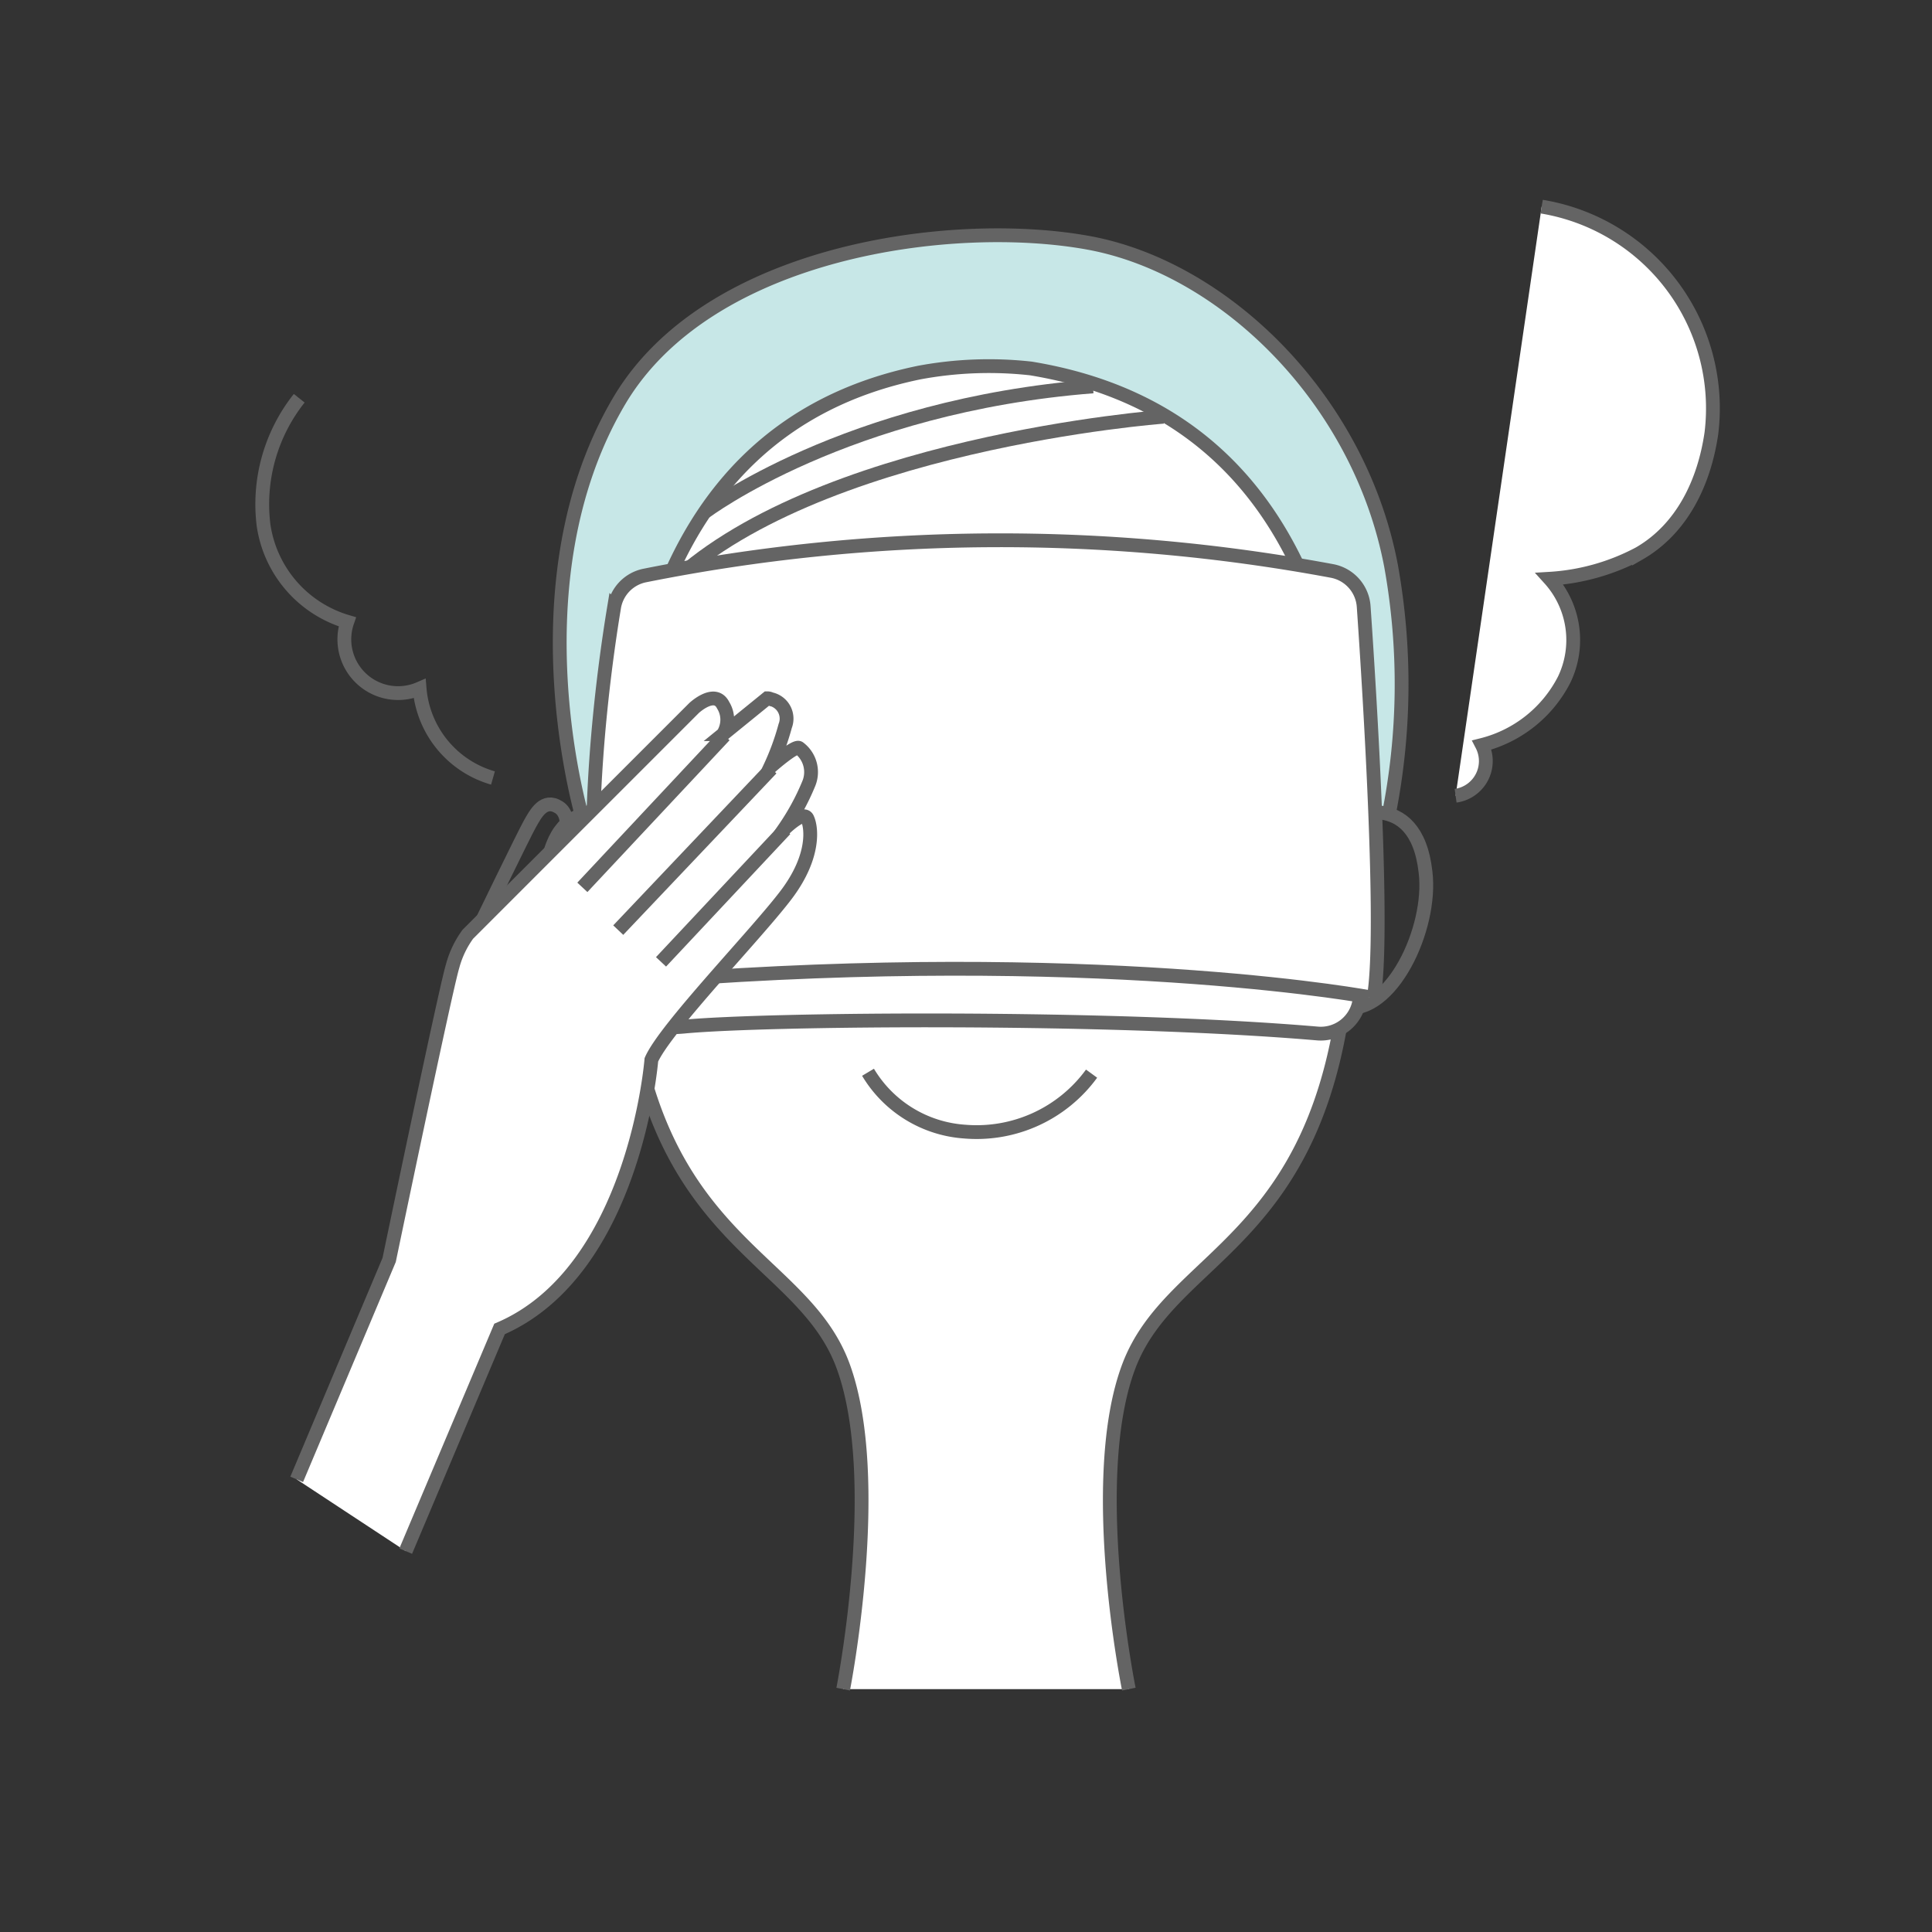
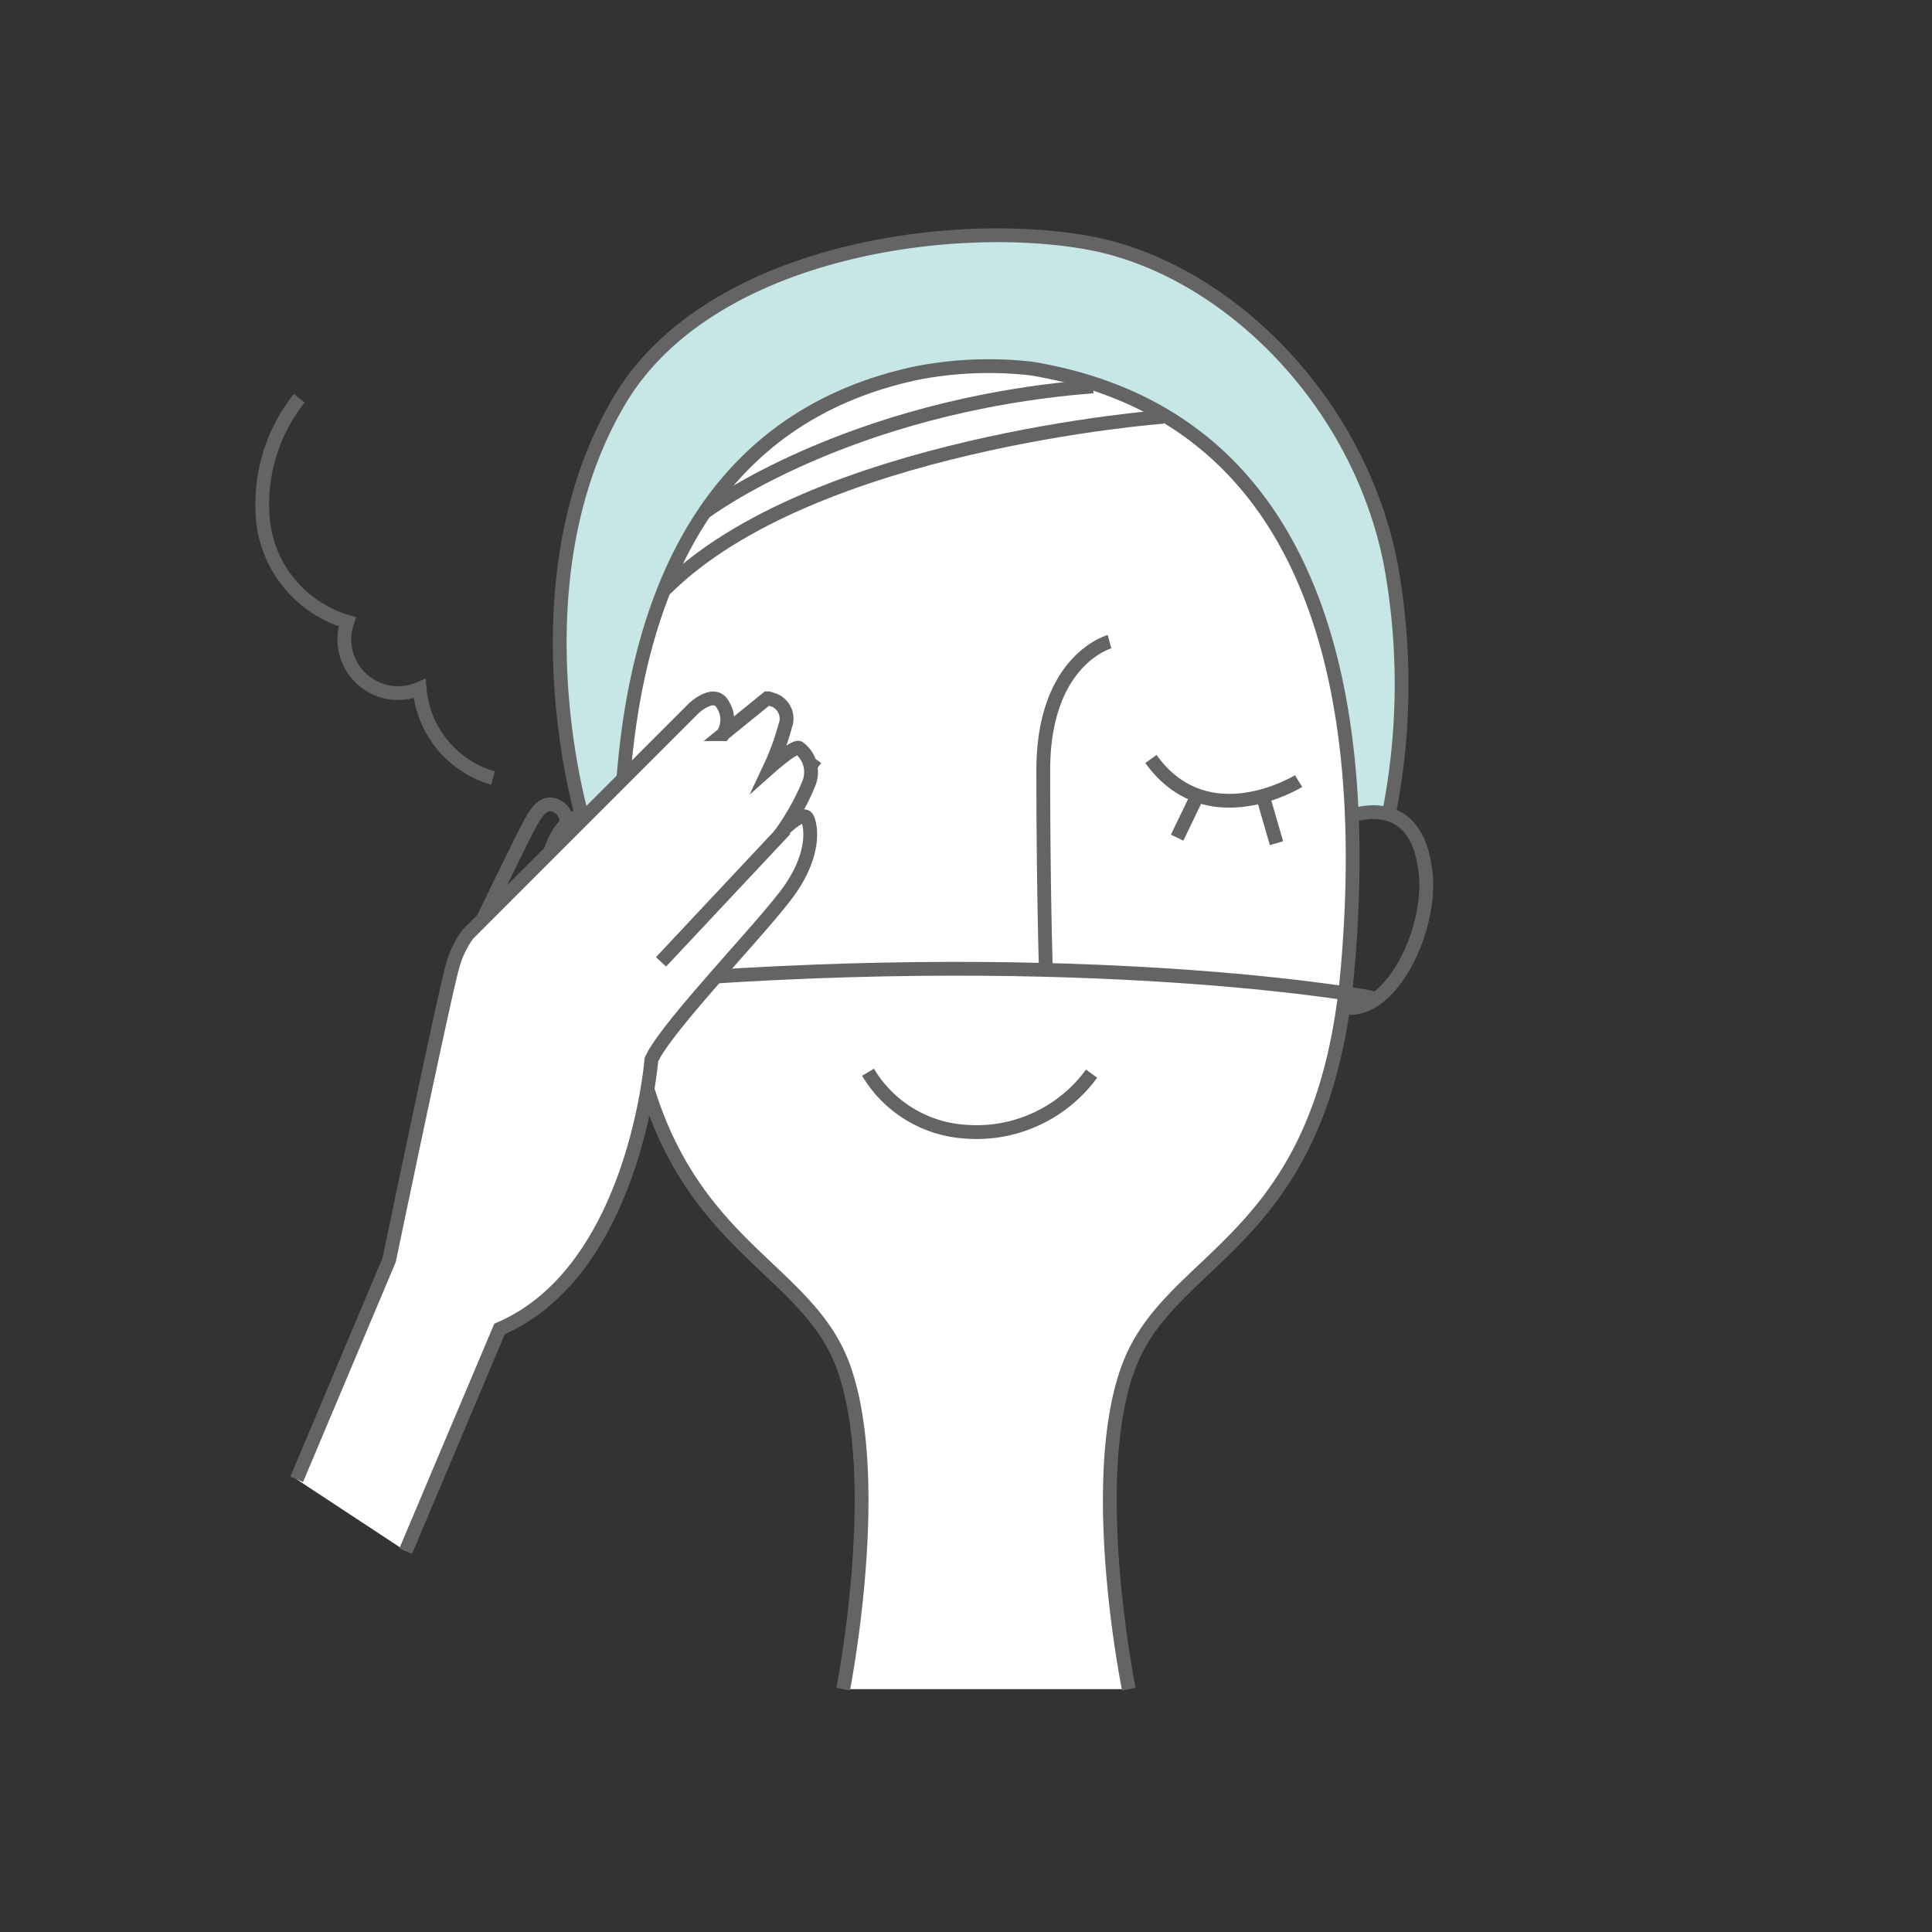
<svg xmlns="http://www.w3.org/2000/svg" width="49.389mm" height="49.389mm" viewBox="0 0 140 140">
  <rect x="0" y="0" width="140" height="140" fill="#333333" stroke="none" />
  <defs>
    <style>.cls-1{fill:#c7e7e7;}.cls-1,.cls-2,.cls-3{stroke:#646464;stroke-miterlimit:10;}.cls-2{fill:none;}.cls-3{fill:#fff;}</style>
  </defs>
  <title>アートボード 1</title>
  <g id="ph">
    <g id="ph-2" data-name="ph">
      <path class="cls-1" d="M42.3,59.6S37,42.3,44.9,29c6.5-10.9,24.2-13.2,34-11.4S98.5,28.9,100.8,41a48.446,48.446,0,0,1-.2,18.2" />
      <path class="cls-2" d="M97.4,59.3s5.2-2.4,5.9,3.9c.5,4.1-2.5,10.4-5.9,9.8" />
      <path class="cls-3" d="M61.1,122.4s3-15.2,0-23.4S47.2,90.2,45.4,70.9C43.7,53,46.2,31.2,66.6,27a27.543,27.543,0,0,1,8.1-.3c21.9,3.6,24.6,25.8,22.9,44.1C95.7,90.2,84.9,90.8,81.8,99s0,23.4,0,23.4" />
      <path class="cls-2" d="M84.3,30.2S58.8,32.1,48.2,42.7" />
      <path class="cls-2" d="M51.1,37.1S61.3,29.4,79.2,28" />
      <path class="cls-2" d="M45.5,59.3s-5.2-2.4-5.9,3.9c-.5,4.1,2.5,10.4,5.9,9.8" />
      <path class="cls-2" d="M48.4,56.6S55,60.7,59.1,55" />
      <line class="cls-2" x1="50.9" y1="58" x2="50" y2="61.1" />
      <line class="cls-2" x1="53.6" y1="58.4" x2="53.6" y2="61.4" />
      <line class="cls-2" x1="55.9" y1="58" x2="57.2" y2="60.7" />
      <path class="cls-2" d="M94.1,56.6S87.5,60.7,83.4,55" />
      <line class="cls-2" x1="91.6" y1="58" x2="92.5" y2="61.1" />
-       <line class="cls-2" x1="88.9" y1="58.4" x2="88.9" y2="61.4" />
      <line class="cls-2" x1="86.6" y1="58" x2="85.3" y2="60.7" />
      <path class="cls-2" d="M80.4,46.5s-4.8,1.3-4.8,9.3c0,8.9.2,14.9.2,14.9a33.152,33.152,0,0,1-8.9,0" />
      <path class="cls-2" d="M62.9,77.7a8.86,8.86,0,0,0,7,4.3,10.31,10.31,0,0,0,9.2-4.2" />
    </g>
  </g>
  <g id="タオル">
-     <path class="cls-3" d="M98.542,72.306l-.035.215a2.832,2.832,0,0,1-3.043,2.37c-15.3-1.306-40.059-1.052-45.881-.5-6.166.583-6.083-4.334-6.083-4.334-1.384-9.756.256-21.545,1-26.047a2.815,2.815,0,0,1,2.192-2.3,131.154,131.154,0,0,1,49.856-.332,2.823,2.823,0,0,1,2.27,2.584c.427,6.184,1.542,23.831.722,28.344Z" />
    <path class="cls-3" d="M99.25,72.265c.352.046-18.194-3.454-48.375-1.438,0,0-3.5.5-4,1.313" />
-     <path class="cls-3" d="M111.715,14.973a14.814,14.814,0,0,1,12.3,16.416c-.508,3.5-2.086,6.916-5.251,8.73a15.791,15.791,0,0,1-6.474,1.82,6.618,6.618,0,0,1,1.058,7.306,9.211,9.211,0,0,1-5.962,4.741,2.536,2.536,0,0,1-1.907,3.676" />
    <path class="cls-2" d="M21.683,28.858a12.344,12.344,0,0,0-2.585,9.2,8.591,8.591,0,0,0,6.069,7,3.894,3.894,0,0,0,5.24,4.841,7.368,7.368,0,0,0,5.316,6.477" />
  </g>
  <g id="手">
    <path class="cls-2" d="M40.8,61.5s.8-2.3-.3-3-1.7.5-2.1,1.2S34.8,67,34.8,67" />
    <path class="cls-3" d="M29.4,112.4l6.8-16.1c9.8-4.2,11-19.5,11-19.5,1-2.3,7.7-9.2,9.8-12s1.8-4.9,1.5-5.5-1.7.8-1.7.8a17.4,17.4,0,0,0,1.8-3.3,2.186,2.186,0,0,0-.7-2.6c-.3-.2-2.1,1.4-2.1,1.4a18.155,18.155,0,0,0,1.1-3,1.446,1.446,0,0,0-.9-1.9c-.1,0-.2-.1-.4-.1l-3.2,2.6a1.988,1.988,0,0,0,0-2.1c-.6-1.2-2.1.2-2.1.2L33.9,67.7A6.963,6.963,0,0,0,32.8,70c-.5,1.6-4.6,21.3-4.6,21.3l-6.7,15.9" />
-     <line class="cls-2" x1="52.5" y1="53.3" x2="42.2" y2="64.3" />
-     <line class="cls-2" x1="55.9" y1="55.7" x2="44.8" y2="67.4" />
    <line class="cls-2" x1="56.9" y1="60.1" x2="47.9" y2="69.7" />
  </g>
</svg>